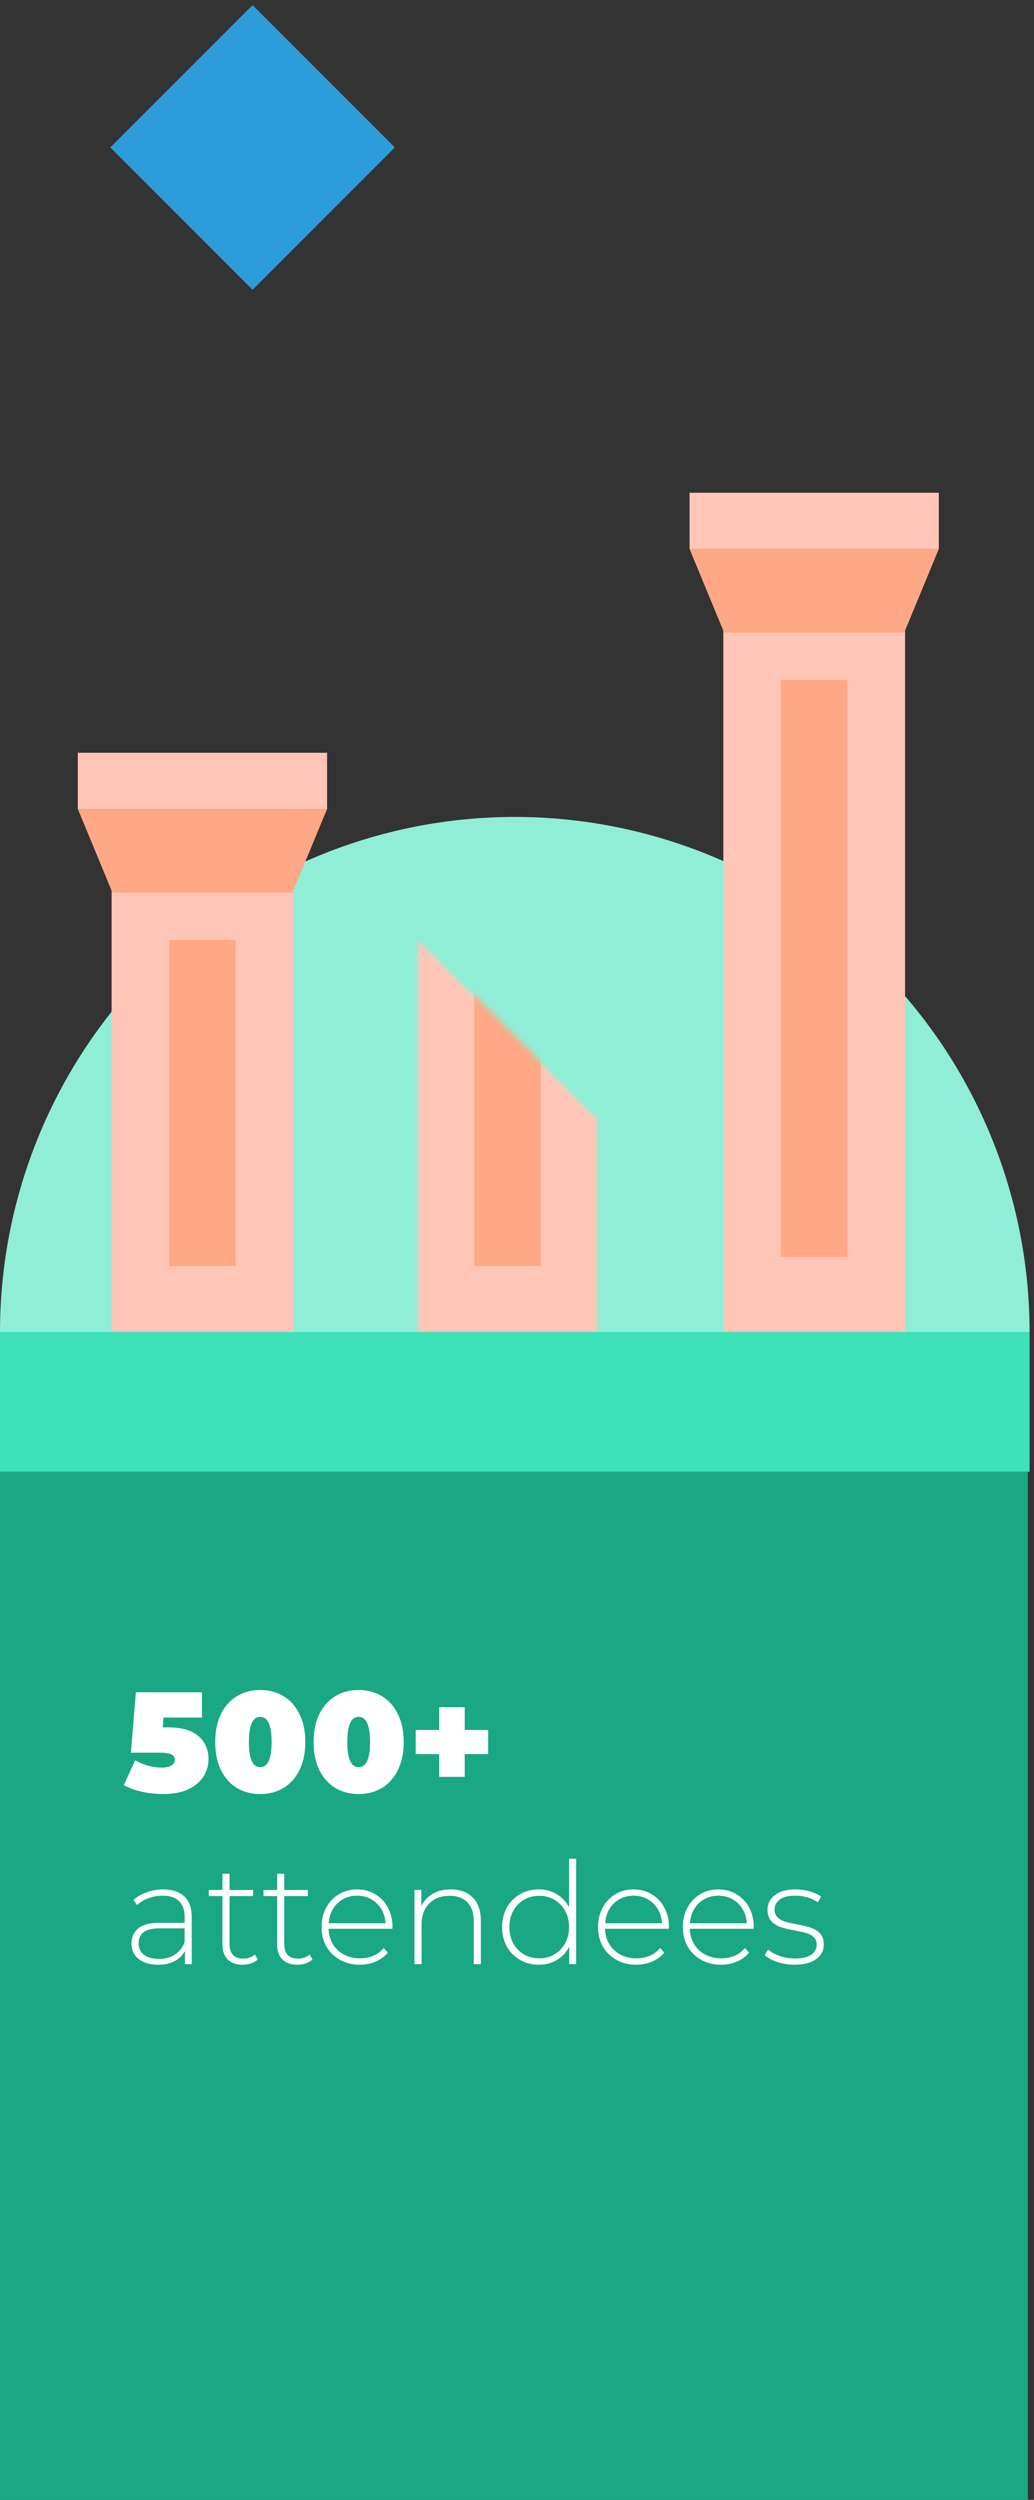
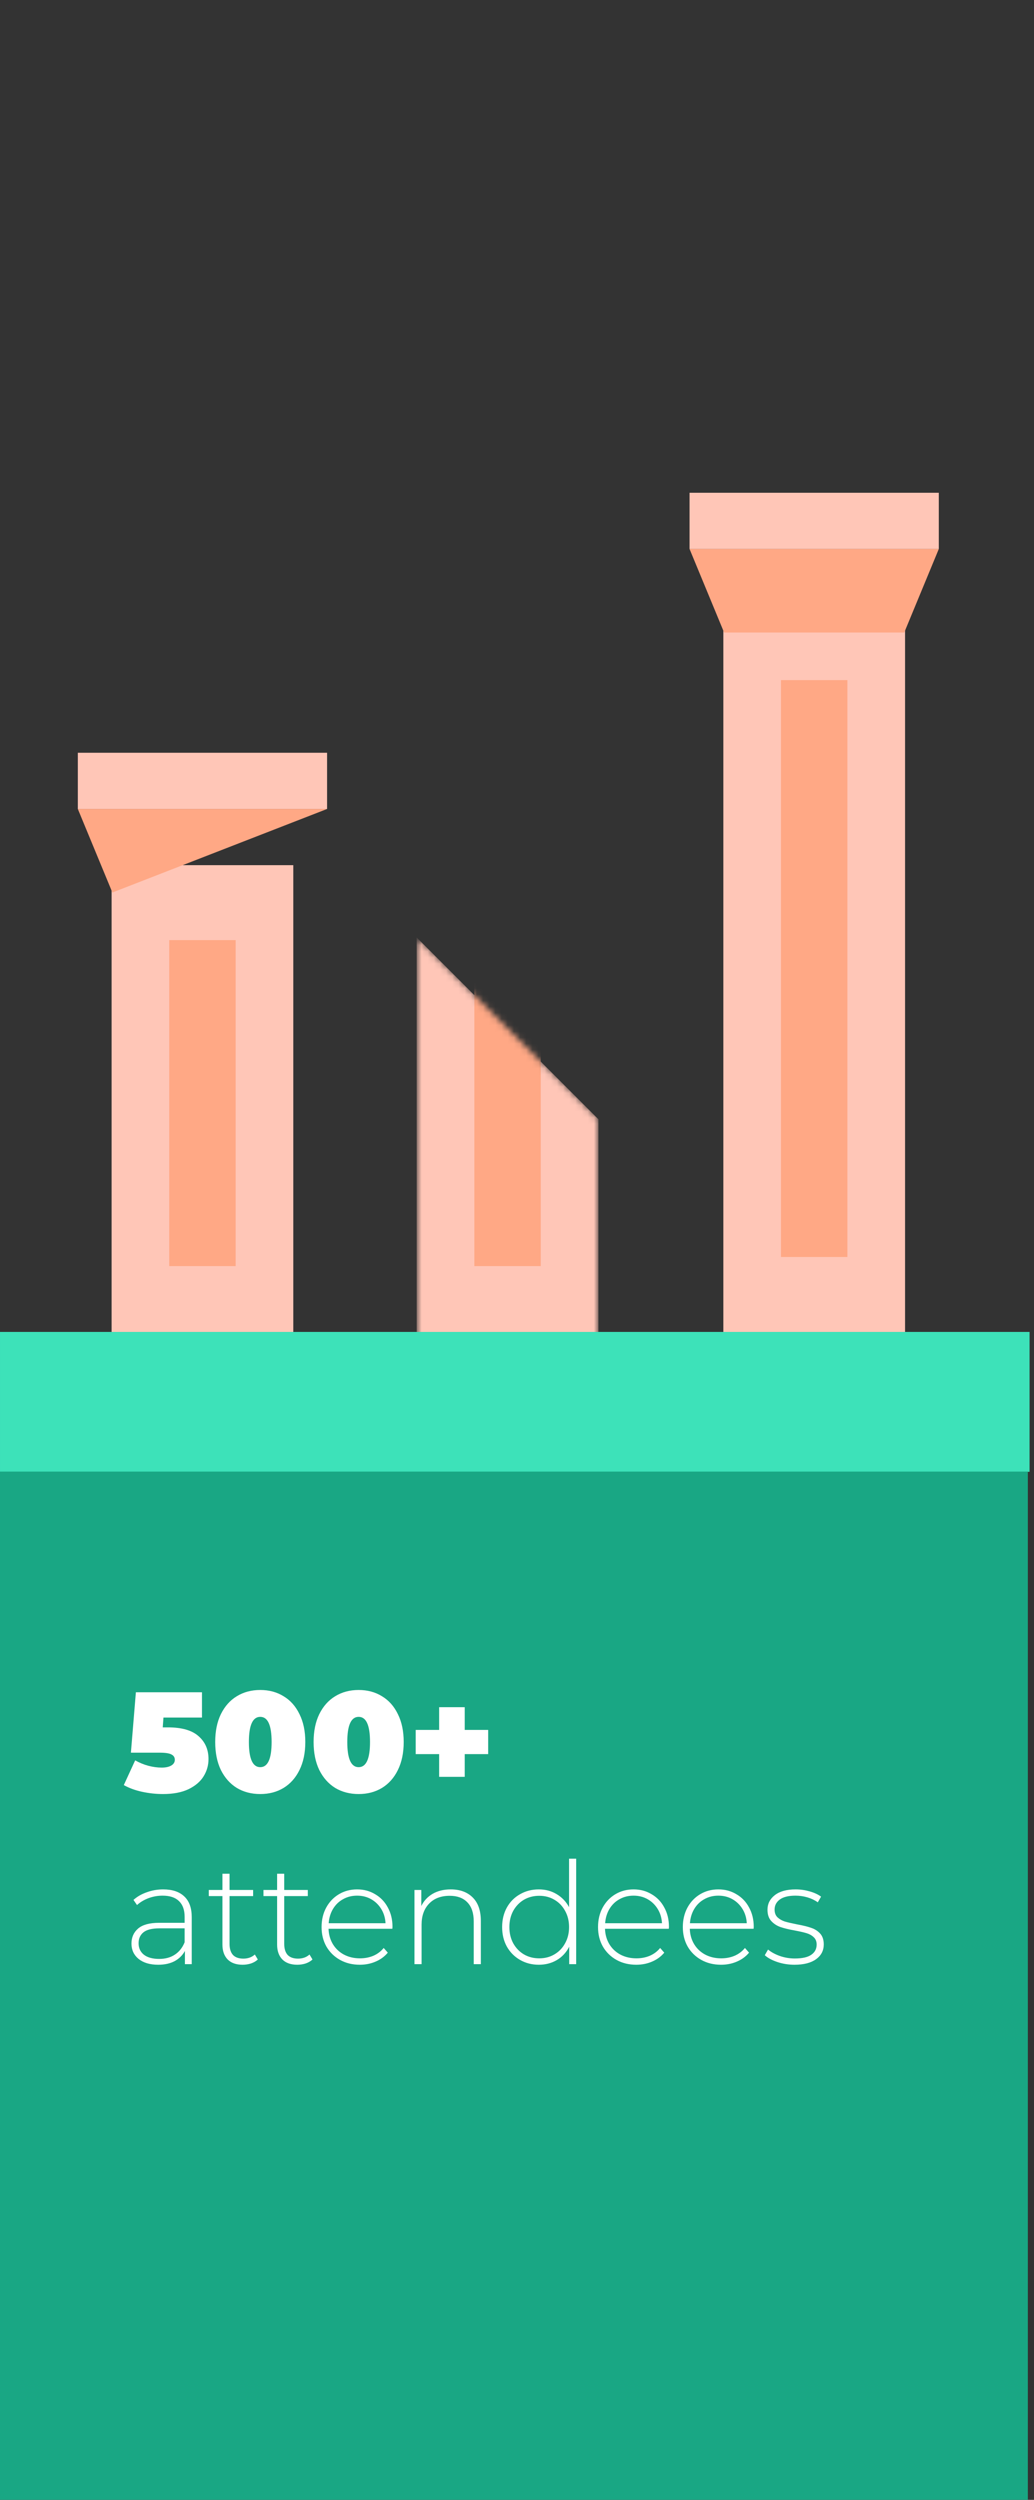
<svg xmlns="http://www.w3.org/2000/svg" width="168" height="406" viewBox="0 0 168 406" fill="none">
  <rect x="0" y="0" width="168" height="406" fill="#333333" stroke="none" />
-   <path d="M167.28 216.317C167.28 194.135 158.468 172.861 142.782 157.175C127.097 141.49 105.823 132.678 83.641 132.678C61.458 132.678 40.184 141.49 24.499 157.175C8.813 172.861 0.001 194.135 0.001 216.317L167.28 216.317Z" fill="#90EED7" />
  <mask id="mask0_19_139" style="mask-type:alpha" maskUnits="userSpaceOnUse" x="67" y="152" width="31" height="84">
    <path d="M97.226 181.78L67.703 152.257V235.63H97.226V181.78Z" fill="#FFC6B7" />
  </mask>
  <g mask="url(#mask0_19_139)">
    <path d="M97.226 181.78L67.703 152.257V235.63H97.226V181.78Z" fill="#FFC6B7" />
    <rect x="77.071" y="152.683" width="10.788" height="52.944" fill="#FFA885" />
  </g>
  <path d="M0.001 216.317H167.28V239.036H0.001V216.317Z" fill="#3DE2B9" />
  <rect x="117.527" y="98.286" width="29.523" height="118.03" fill="#FFC6B7" />
  <rect x="18.132" y="140.512" width="29.523" height="75.804" fill="#FFC6B7" />
  <rect x="126.891" y="110.456" width="10.788" height="93.69" fill="#FFA885" />
  <rect x="27.5" y="152.683" width="10.788" height="52.944" fill="#FFA885" />
  <rect x="112.036" y="80.03" width="40.496" height="9.13" fill="#FFC6B7" />
  <rect y="239" width="167" height="167" fill="#19A784" />
  <path d="M27.273 280.54C29.536 280.54 31.199 281.017 32.261 281.972C33.338 282.911 33.877 284.15 33.877 285.689C33.877 286.705 33.608 287.644 33.069 288.506C32.546 289.353 31.73 290.046 30.621 290.584C29.513 291.108 28.135 291.369 26.488 291.369C25.349 291.369 24.21 291.246 23.071 291C21.947 290.754 20.962 290.392 20.116 289.915L21.963 285.897C22.64 286.282 23.348 286.574 24.087 286.775C24.841 286.975 25.572 287.075 26.28 287.075C26.912 287.075 27.42 286.967 27.804 286.751C28.205 286.521 28.405 286.205 28.405 285.805C28.405 285.42 28.228 285.135 27.874 284.95C27.52 284.75 26.881 284.65 25.957 284.65H21.27L22.078 274.837H32.815V278.947H26.558L26.442 280.54H27.273ZM42.285 291.369C40.853 291.369 39.584 291.038 38.475 290.377C37.382 289.699 36.52 288.729 35.889 287.467C35.273 286.19 34.966 284.673 34.966 282.918C34.966 281.164 35.273 279.655 35.889 278.393C36.52 277.115 37.382 276.145 38.475 275.484C39.584 274.806 40.853 274.468 42.285 274.468C43.717 274.468 44.979 274.806 46.072 275.484C47.18 276.145 48.042 277.115 48.658 278.393C49.289 279.655 49.605 281.164 49.605 282.918C49.605 284.673 49.289 286.19 48.658 287.467C48.042 288.729 47.18 289.699 46.072 290.377C44.979 291.038 43.717 291.369 42.285 291.369ZM42.285 287.005C43.517 287.005 44.132 285.643 44.132 282.918C44.132 280.194 43.517 278.832 42.285 278.832C41.054 278.832 40.438 280.194 40.438 282.918C40.438 285.643 41.054 287.005 42.285 287.005ZM58.272 291.369C56.841 291.369 55.571 291.038 54.462 290.377C53.369 289.699 52.507 288.729 51.876 287.467C51.261 286.19 50.953 284.673 50.953 282.918C50.953 281.164 51.261 279.655 51.876 278.393C52.507 277.115 53.369 276.145 54.462 275.484C55.571 274.806 56.841 274.468 58.272 274.468C59.704 274.468 60.966 274.806 62.059 275.484C63.167 276.145 64.029 277.115 64.645 278.393C65.276 279.655 65.592 281.164 65.592 282.918C65.592 284.673 65.276 286.19 64.645 287.467C64.029 288.729 63.167 289.699 62.059 290.377C60.966 291.038 59.704 291.369 58.272 291.369ZM58.272 287.005C59.504 287.005 60.119 285.643 60.119 282.918C60.119 280.194 59.504 278.832 58.272 278.832C57.041 278.832 56.425 280.194 56.425 282.918C56.425 285.643 57.041 287.005 58.272 287.005ZM79.316 284.881H75.506V288.576H71.35V284.881H67.54V280.956H71.35V277.261H75.506V280.956H79.316V284.881ZM26.511 306.855C28.005 306.855 29.151 307.239 29.952 308.009C30.752 308.763 31.152 309.879 31.152 311.357V319H30.044V316.853C29.659 317.561 29.098 318.115 28.359 318.515C27.62 318.9 26.735 319.092 25.703 319.092C24.364 319.092 23.302 318.777 22.517 318.146C21.747 317.515 21.362 316.683 21.362 315.652C21.362 314.651 21.716 313.843 22.424 313.227C23.148 312.596 24.295 312.281 25.865 312.281H29.998V311.311C29.998 310.187 29.69 309.333 29.074 308.748C28.474 308.163 27.589 307.871 26.419 307.871C25.619 307.871 24.849 308.009 24.11 308.286C23.387 308.563 22.771 308.933 22.263 309.395L21.686 308.563C22.286 308.025 23.009 307.609 23.856 307.316C24.703 307.009 25.588 306.855 26.511 306.855ZM25.865 318.146C26.865 318.146 27.712 317.915 28.405 317.453C29.113 316.991 29.644 316.322 29.998 315.444V313.181H25.888C24.703 313.181 23.841 313.397 23.302 313.828C22.779 314.259 22.517 314.851 22.517 315.606C22.517 316.391 22.809 317.014 23.394 317.476C23.979 317.922 24.803 318.146 25.865 318.146ZM41.889 318.238C41.597 318.515 41.228 318.731 40.781 318.885C40.35 319.023 39.896 319.092 39.419 319.092C38.372 319.092 37.564 318.808 36.994 318.238C36.425 317.653 36.14 316.845 36.14 315.814V307.94H33.923V306.947H36.14V304.315H37.295V306.947H41.127V307.94H37.295V315.698C37.295 316.483 37.479 317.084 37.849 317.499C38.234 317.899 38.795 318.099 39.534 318.099C40.289 318.099 40.912 317.876 41.405 317.43L41.889 318.238ZM50.774 318.238C50.481 318.515 50.112 318.731 49.665 318.885C49.234 319.023 48.78 319.092 48.303 319.092C47.256 319.092 46.448 318.808 45.879 318.238C45.309 317.653 45.024 316.845 45.024 315.814V307.94H42.808V306.947H45.024V304.315H46.179V306.947H50.012V307.94H46.179V315.698C46.179 316.483 46.364 317.084 46.733 317.499C47.118 317.899 47.68 318.099 48.419 318.099C49.173 318.099 49.796 317.876 50.289 317.43L50.774 318.238ZM63.748 313.251H53.38C53.411 314.19 53.65 315.029 54.096 315.767C54.542 316.491 55.143 317.053 55.897 317.453C56.667 317.853 57.529 318.053 58.483 318.053C59.268 318.053 59.992 317.915 60.654 317.638C61.331 317.345 61.893 316.922 62.339 316.368L63.009 317.13C62.485 317.761 61.823 318.246 61.023 318.584C60.238 318.923 59.384 319.092 58.46 319.092C57.259 319.092 56.19 318.831 55.251 318.307C54.312 317.784 53.573 317.06 53.034 316.137C52.511 315.213 52.249 314.159 52.249 312.974C52.249 311.804 52.495 310.757 52.988 309.833C53.496 308.894 54.188 308.163 55.066 307.64C55.943 307.116 56.928 306.855 58.021 306.855C59.114 306.855 60.092 307.116 60.954 307.64C61.831 308.148 62.516 308.863 63.009 309.787C63.517 310.711 63.771 311.757 63.771 312.927L63.748 313.251ZM58.021 307.871C57.175 307.871 56.413 308.063 55.735 308.448C55.058 308.817 54.512 309.348 54.096 310.041C53.696 310.718 53.465 311.488 53.403 312.35H62.639C62.593 311.488 62.362 310.718 61.947 310.041C61.531 309.364 60.984 308.833 60.307 308.448C59.63 308.063 58.868 307.871 58.021 307.871ZM73.23 306.855C74.739 306.855 75.932 307.293 76.809 308.171C77.687 309.048 78.125 310.31 78.125 311.958V319H76.971V312.05C76.971 310.695 76.624 309.664 75.932 308.956C75.254 308.248 74.3 307.894 73.069 307.894C71.652 307.894 70.536 308.317 69.721 309.164C68.905 310.01 68.497 311.149 68.497 312.581V319H67.342V306.947H68.451V309.556C68.866 308.71 69.482 308.048 70.298 307.57C71.129 307.093 72.106 306.855 73.23 306.855ZM93.615 301.867V319H92.483V316.16C92.006 317.099 91.337 317.822 90.475 318.33C89.612 318.838 88.635 319.092 87.542 319.092C86.418 319.092 85.402 318.831 84.494 318.307C83.586 317.784 82.87 317.06 82.347 316.137C81.839 315.213 81.585 314.159 81.585 312.974C81.585 311.788 81.839 310.734 82.347 309.81C82.87 308.871 83.586 308.148 84.494 307.64C85.402 307.116 86.418 306.855 87.542 306.855C88.62 306.855 89.582 307.109 90.428 307.617C91.29 308.125 91.968 308.833 92.46 309.741V301.867H93.615ZM87.611 318.053C88.535 318.053 89.359 317.838 90.082 317.407C90.821 316.976 91.398 316.375 91.814 315.606C92.245 314.836 92.46 313.959 92.46 312.974C92.46 311.988 92.245 311.111 91.814 310.341C91.398 309.572 90.821 308.971 90.082 308.54C89.359 308.109 88.535 307.894 87.611 307.894C86.688 307.894 85.856 308.109 85.118 308.54C84.394 308.971 83.817 309.572 83.386 310.341C82.97 311.111 82.762 311.988 82.762 312.974C82.762 313.959 82.97 314.836 83.386 315.606C83.817 316.375 84.394 316.976 85.118 317.407C85.856 317.838 86.688 318.053 87.611 318.053ZM108.665 313.251H98.297C98.328 314.19 98.567 315.029 99.013 315.767C99.46 316.491 100.06 317.053 100.814 317.453C101.584 317.853 102.446 318.053 103.4 318.053C104.185 318.053 104.909 317.915 105.571 317.638C106.248 317.345 106.81 316.922 107.256 316.368L107.926 317.13C107.403 317.761 106.741 318.246 105.94 318.584C105.155 318.923 104.301 319.092 103.377 319.092C102.177 319.092 101.107 318.831 100.168 318.307C99.229 317.784 98.49 317.06 97.951 316.137C97.428 315.213 97.166 314.159 97.166 312.974C97.166 311.804 97.412 310.757 97.905 309.833C98.413 308.894 99.106 308.163 99.983 307.64C100.86 307.116 101.846 306.855 102.939 306.855C104.031 306.855 105.009 307.116 105.871 307.64C106.748 308.148 107.433 308.863 107.926 309.787C108.434 310.711 108.688 311.757 108.688 312.927L108.665 313.251ZM102.939 307.871C102.092 307.871 101.33 308.063 100.653 308.448C99.975 308.817 99.429 309.348 99.013 310.041C98.613 310.718 98.382 311.488 98.321 312.35H107.557C107.51 311.488 107.279 310.718 106.864 310.041C106.448 309.364 105.902 308.833 105.224 308.448C104.547 308.063 103.785 307.871 102.939 307.871ZM122.442 313.251H112.075C112.106 314.19 112.344 315.029 112.791 315.767C113.237 316.491 113.837 317.053 114.592 317.453C115.361 317.853 116.223 318.053 117.178 318.053C117.963 318.053 118.686 317.915 119.348 317.638C120.025 317.345 120.587 316.922 121.034 316.368L121.703 317.13C121.18 317.761 120.518 318.246 119.718 318.584C118.933 318.923 118.078 319.092 117.155 319.092C115.954 319.092 114.884 318.831 113.945 318.307C113.006 317.784 112.267 317.06 111.728 316.137C111.205 315.213 110.943 314.159 110.943 312.974C110.943 311.804 111.19 310.757 111.682 309.833C112.19 308.894 112.883 308.163 113.76 307.64C114.638 307.116 115.623 306.855 116.716 306.855C117.809 306.855 118.786 307.116 119.648 307.64C120.526 308.148 121.211 308.863 121.703 309.787C122.211 310.711 122.465 311.757 122.465 312.927L122.442 313.251ZM116.716 307.871C115.869 307.871 115.107 308.063 114.43 308.448C113.753 308.817 113.206 309.348 112.791 310.041C112.39 310.718 112.159 311.488 112.098 312.35H121.334C121.288 311.488 121.057 310.718 120.641 310.041C120.226 309.364 119.679 308.833 119.002 308.448C118.324 308.063 117.563 307.871 116.716 307.871ZM129.085 319.092C128.115 319.092 127.191 318.946 126.314 318.654C125.437 318.361 124.752 317.992 124.259 317.545L124.79 316.622C125.283 317.037 125.914 317.384 126.683 317.661C127.468 317.938 128.284 318.076 129.131 318.076C130.347 318.076 131.24 317.876 131.809 317.476C132.394 317.076 132.687 316.522 132.687 315.814C132.687 315.306 132.525 314.905 132.202 314.613C131.894 314.32 131.509 314.105 131.047 313.966C130.586 313.828 129.947 313.682 129.131 313.528C128.177 313.358 127.407 313.174 126.822 312.974C126.237 312.773 125.737 312.45 125.321 312.004C124.905 311.557 124.698 310.942 124.698 310.157C124.698 309.202 125.09 308.417 125.875 307.801C126.676 307.17 127.807 306.855 129.269 306.855C130.039 306.855 130.801 306.962 131.555 307.178C132.31 307.393 132.925 307.678 133.403 308.032L132.871 308.956C132.379 308.602 131.817 308.332 131.186 308.148C130.555 307.963 129.908 307.871 129.246 307.871C128.123 307.871 127.276 308.078 126.706 308.494C126.137 308.91 125.852 309.456 125.852 310.133C125.852 310.672 126.014 311.096 126.337 311.403C126.66 311.696 127.053 311.919 127.515 312.073C127.992 312.212 128.654 312.365 129.5 312.535C130.439 312.704 131.194 312.889 131.763 313.089C132.348 313.274 132.841 313.582 133.241 314.013C133.641 314.444 133.841 315.036 133.841 315.79C133.841 316.791 133.426 317.592 132.594 318.192C131.763 318.792 130.593 319.092 129.085 319.092Z" fill="white" />
  <rect x="12.646" y="122.256" width="40.496" height="9.13" fill="#FFC6B7" />
  <path d="M112.036 89.159L117.649 102.728H146.919L152.532 89.159H112.036Z" fill="#FFA885" />
-   <path d="M12.646 131.385L18.259 144.954H47.529L53.142 131.385H12.646Z" fill="#FFA885" />
-   <rect x="41.036" y="0.828" width="32.693" height="32.693" transform="rotate(45 41.036 0.828)" fill="#2D9CDB" />
+   <path d="M12.646 131.385L18.259 144.954L53.142 131.385H12.646Z" fill="#FFA885" />
</svg>